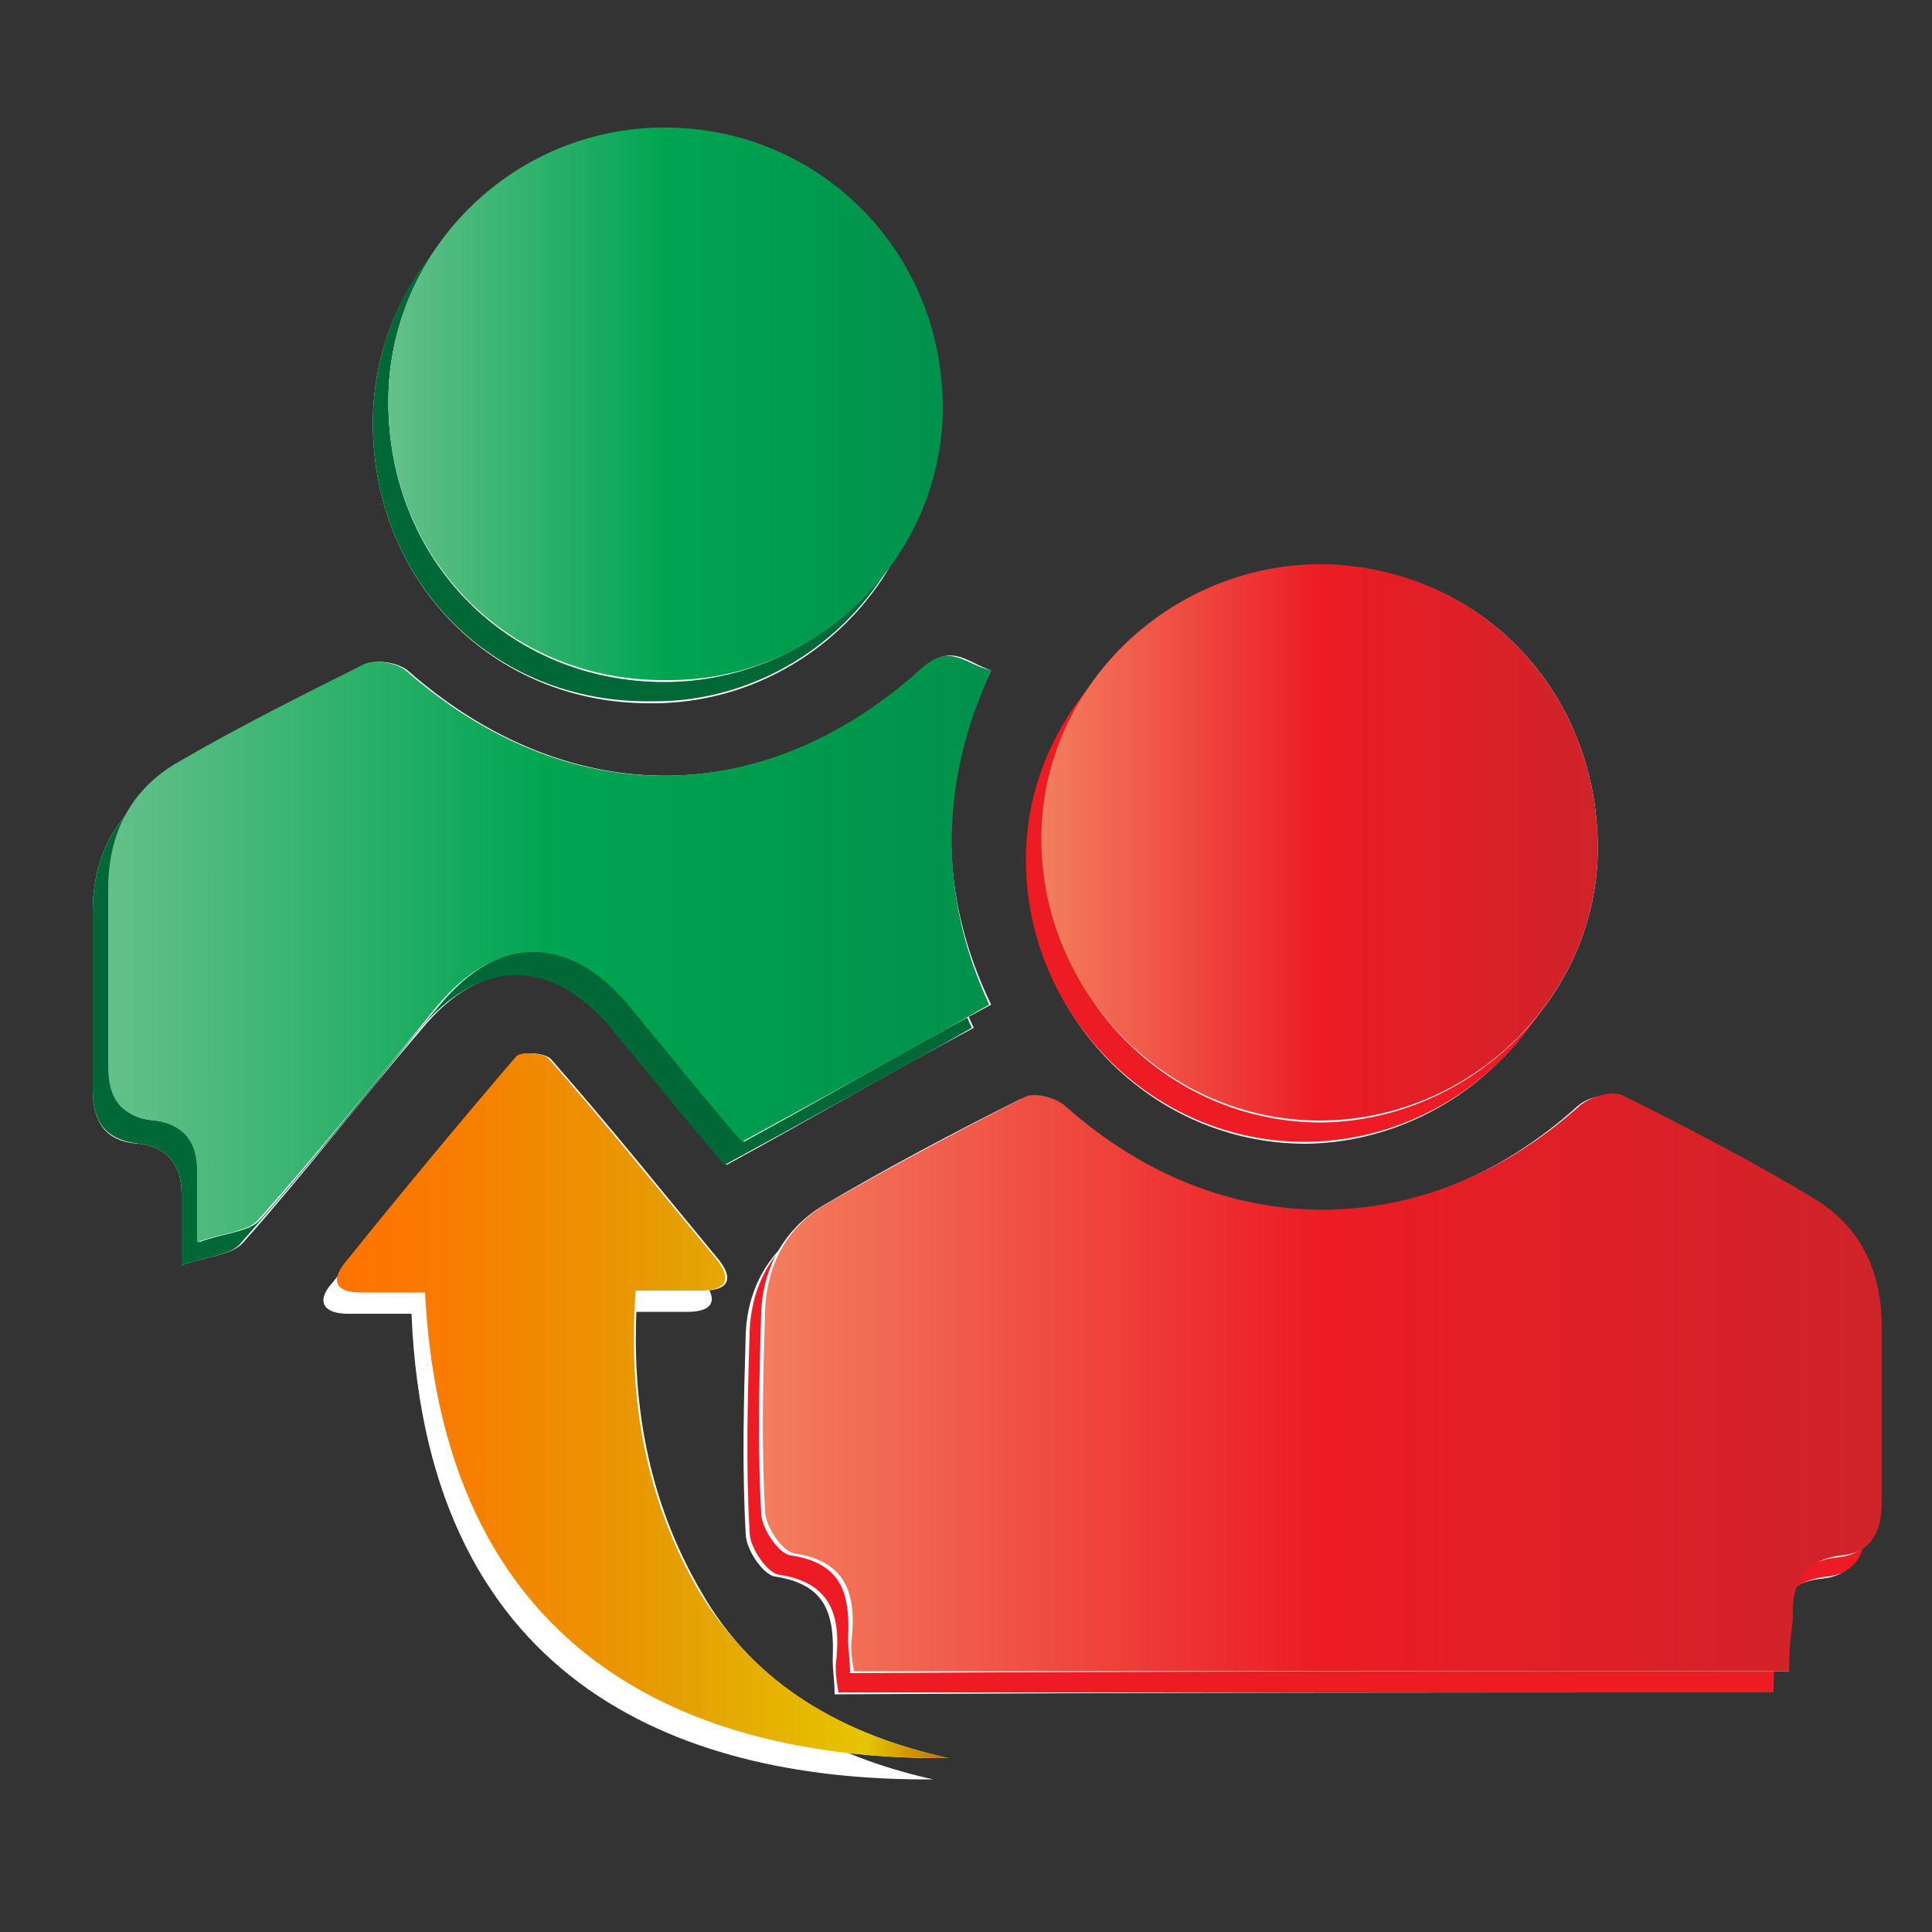
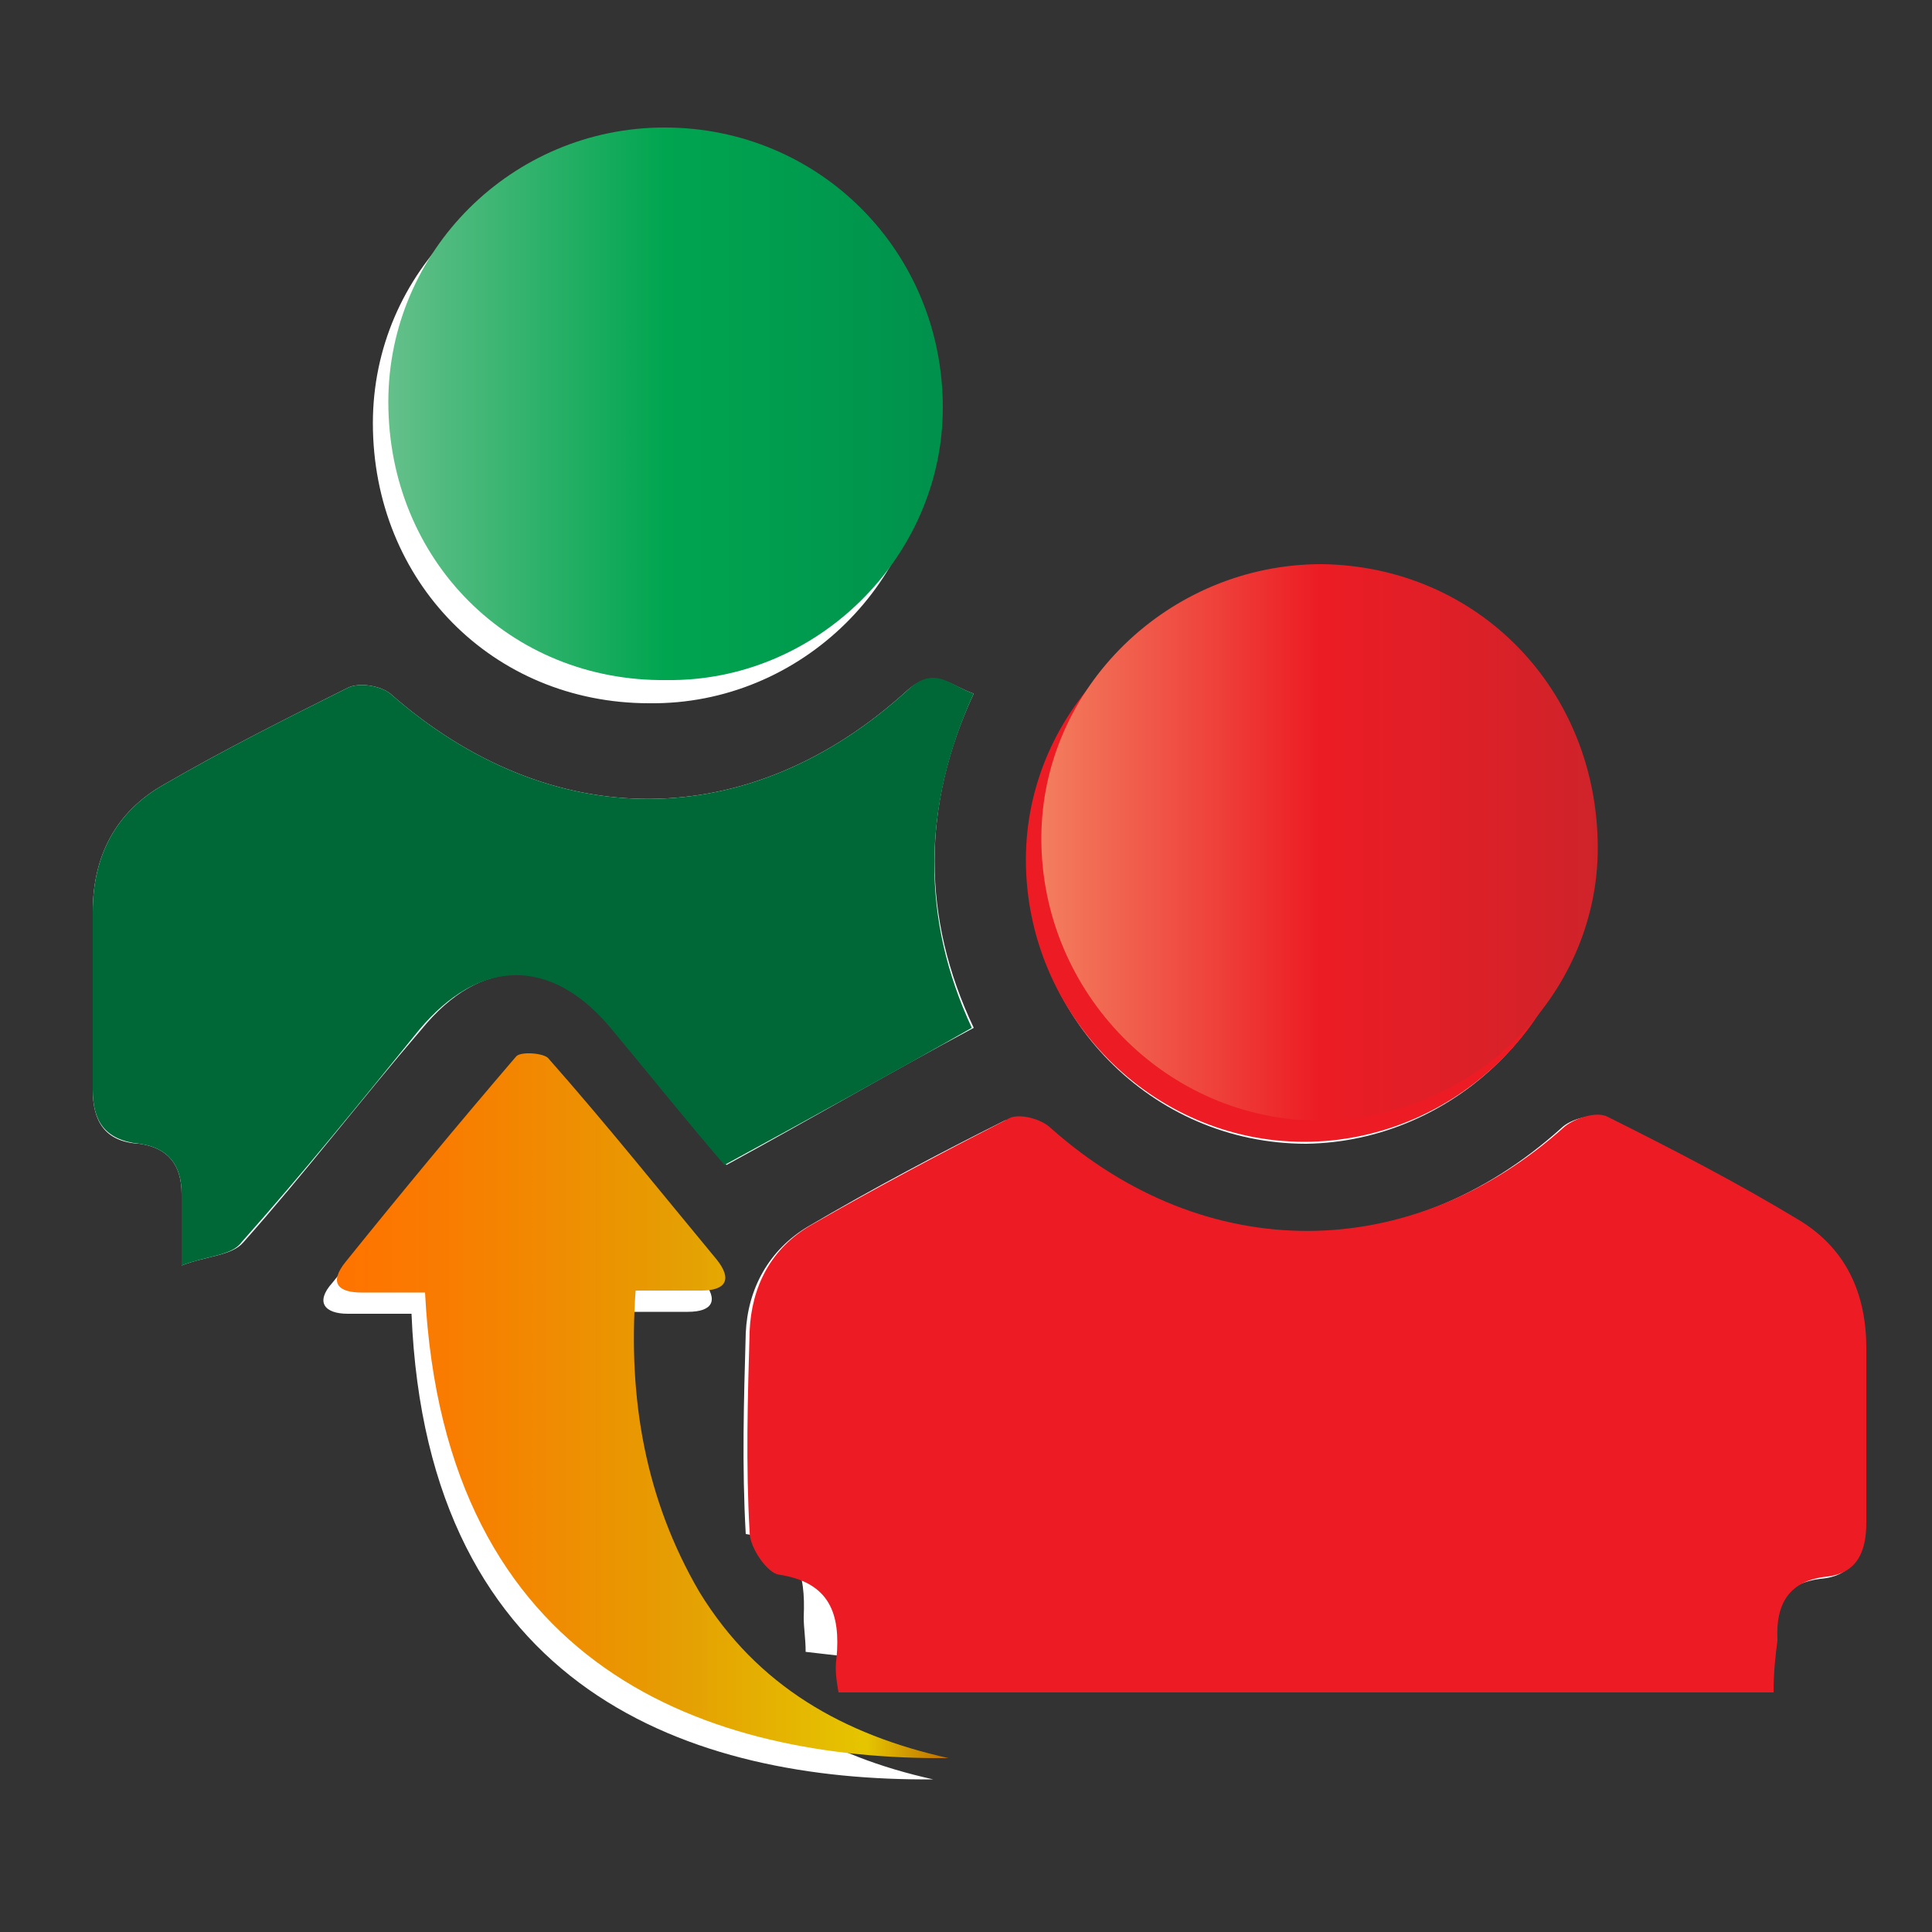
<svg xmlns="http://www.w3.org/2000/svg" version="1.1" id="Layer_1" x="0px" y="0px" viewBox="0 0 100 100" style="enable-background:new 0 0 100 100;" xml:space="preserve">
  <rect x="0" y="0" width="100" height="100" fill="#333333" stroke="none" />
  <style type="text/css">
	.st0{display:none;fill:#FFFFFF;}
	.st1{fill:#FFFFFF;}
	.st2{fill:#ED1C24;}
	.st3{fill:#006837;}
	.st4{display:none;fill:url(#SVGID_1_);}
	.st5{fill:url(#SVGID_2_);}
	.st6{fill:url(#SVGID_3_);}
	.st7{fill:url(#SVGID_4_);}
	.st8{fill:url(#SVGID_5_);}
	.st9{fill:url(#SVGID_6_);}
</style>
  <desc>Created with Fabric.js 5.2.4</desc>
  <g id="d576450a-d3f0-4fc2-af81-bd8800223c17" transform="matrix(1 0 0 1 50 50)">
    <rect x="-50" y="-50" vector-effect="non-scaling-stroke" class="st0" width="100" height="100" />
  </g>
  <g id="_x35_211a06e-d63b-4968-bbc2-ca5f3fd882cb" transform="matrix(Infinity NaN NaN Infinity 0 0)">
</g>
  <g>
    <g>
-       <path class="st1" d="M91.8,87.6c0-1,0-1.8,0-2.6c-0.1-1.9,0.5-3.1,2.6-3.3c1.6-0.2,2-1.4,2-2.8c0-3,0-6,0-9c0-2.8-1-5.2-3.4-6.6    c-3.2-2-6.6-3.7-10-5.4c-0.5-0.3-1.7,0-2.2,0.5c-8,7.2-18.6,7.2-26.6,0.1c-0.5-0.4-1.6-0.7-2.2-0.5c-3.4,1.7-6.8,3.5-10.2,5.5    c-2,1.2-3.1,3.2-3.2,5.5c-0.1,3.5-0.2,6.9,0,10.4c0,0.8,0.9,2.1,1.5,2.2c2.7,0.4,3.1,2,3,4.3c0,0.6,0.1,1.1,0.1,1.8    C59.5,87.6,75.5,87.6,91.8,87.6z M50.4,35.9c-1.2-0.4-2-1.4-3.4-0.2c-8.2,7.5-18.5,7.5-26.8,0.2c-0.5-0.4-1.6-0.6-2.2-0.3    c-3.2,1.6-6.4,3.2-9.5,5c-2.5,1.4-3.7,3.7-3.7,6.6c0,3.1,0,6.1,0,9.2c0,1.6,0.6,2.7,2.4,2.8c1.5,0.2,2.2,1.1,2.2,2.6    c0,1,0,2.1,0,3.7c1.3-0.5,2.6-0.5,3.2-1.2c3.2-3.6,6.1-7.4,9.2-11c3.1-3.8,6.7-3.8,9.9-0.1c2.1,2.4,4.1,4.9,5.9,7.1    c4.4-2.4,8.5-4.8,12.8-7.1C47.7,47.5,47.7,41.7,50.4,35.9z M81.9,45c0-8.2-6.2-14.6-14.2-14.6c-7.9-0.1-14.5,6.4-14.5,14.2    c0,8,6.4,14.6,14.4,14.6C75.3,59.1,81.8,52.7,81.9,45z M19.3,21.9c0,8.2,6.2,14.5,14.3,14.5C41.5,36.5,48,30,48,22.3    c0-8.1-6.4-14.6-14.4-14.5C25.7,7.8,19.3,14.1,19.3,21.9z M48.3,92.1c-5.4-1.2-10-3.7-12.8-8.6c-2.8-4.8-3.7-10-3.3-15.6    c1.3,0,2.3,0,3.4,0c1.3,0,1.6-0.6,0.8-1.6c-2.9-3.5-5.7-7-8.7-10.4c-0.3-0.3-1.5-0.4-1.7-0.1c-3,3.5-5.9,7-8.8,10.6    c-0.9,1-0.4,1.6,0.8,1.6c1.1,0,2.2,0,3.3,0C22.1,87.6,35.9,92.2,48.3,92.1z" />
+       <path class="st1" d="M91.8,87.6c0-1,0-1.8,0-2.6c-0.1-1.9,0.5-3.1,2.6-3.3c1.6-0.2,2-1.4,2-2.8c0-3,0-6,0-9c0-2.8-1-5.2-3.4-6.6    c-3.2-2-6.6-3.7-10-5.4c-0.5-0.3-1.7,0-2.2,0.5c-8,7.2-18.6,7.2-26.6,0.1c-0.5-0.4-1.6-0.7-2.2-0.5c-3.4,1.7-6.8,3.5-10.2,5.5    c-2,1.2-3.1,3.2-3.2,5.5c-0.1,3.5-0.2,6.9,0,10.4c2.7,0.4,3.1,2,3,4.3c0,0.6,0.1,1.1,0.1,1.8    C59.5,87.6,75.5,87.6,91.8,87.6z M50.4,35.9c-1.2-0.4-2-1.4-3.4-0.2c-8.2,7.5-18.5,7.5-26.8,0.2c-0.5-0.4-1.6-0.6-2.2-0.3    c-3.2,1.6-6.4,3.2-9.5,5c-2.5,1.4-3.7,3.7-3.7,6.6c0,3.1,0,6.1,0,9.2c0,1.6,0.6,2.7,2.4,2.8c1.5,0.2,2.2,1.1,2.2,2.6    c0,1,0,2.1,0,3.7c1.3-0.5,2.6-0.5,3.2-1.2c3.2-3.6,6.1-7.4,9.2-11c3.1-3.8,6.7-3.8,9.9-0.1c2.1,2.4,4.1,4.9,5.9,7.1    c4.4-2.4,8.5-4.8,12.8-7.1C47.7,47.5,47.7,41.7,50.4,35.9z M81.9,45c0-8.2-6.2-14.6-14.2-14.6c-7.9-0.1-14.5,6.4-14.5,14.2    c0,8,6.4,14.6,14.4,14.6C75.3,59.1,81.8,52.7,81.9,45z M19.3,21.9c0,8.2,6.2,14.5,14.3,14.5C41.5,36.5,48,30,48,22.3    c0-8.1-6.4-14.6-14.4-14.5C25.7,7.8,19.3,14.1,19.3,21.9z M48.3,92.1c-5.4-1.2-10-3.7-12.8-8.6c-2.8-4.8-3.7-10-3.3-15.6    c1.3,0,2.3,0,3.4,0c1.3,0,1.6-0.6,0.8-1.6c-2.9-3.5-5.7-7-8.7-10.4c-0.3-0.3-1.5-0.4-1.7-0.1c-3,3.5-5.9,7-8.8,10.6    c-0.9,1-0.4,1.6,0.8,1.6c1.1,0,2.2,0,3.3,0C22.1,87.6,35.9,92.2,48.3,92.1z" />
      <path class="st2" d="M91.8,87.6c-16.3,0-32.3,0-48.4,0c-0.1-0.6-0.2-1.2-0.1-1.8c0.2-2.2-0.3-3.9-3-4.3c-0.6-0.1-1.5-1.4-1.5-2.2    c-0.2-3.5-0.1-6.9,0-10.4c0.1-2.3,1.1-4.3,3.2-5.5c3.3-1.9,6.7-3.7,10.2-5.5c0.5-0.3,1.7,0,2.2,0.5c8,7.1,18.6,7.1,26.6-0.1    c0.5-0.4,1.6-0.8,2.2-0.5c3.4,1.7,6.7,3.4,10,5.4c2.4,1.5,3.4,3.8,3.4,6.6c0,3,0,6,0,9c0,1.4-0.4,2.6-2,2.8    c-2,0.2-2.7,1.4-2.6,3.3C91.9,85.7,91.8,86.5,91.8,87.6z" />
      <path class="st3" d="M50.4,35.9c-2.7,5.9-2.7,11.7-0.1,17.3c-4.2,2.4-8.4,4.7-12.8,7.1c-1.9-2.2-3.9-4.7-5.9-7.1    c-3.1-3.7-6.8-3.6-9.9,0.1c-3,3.7-6,7.4-9.2,11C12,65,10.7,65,9.4,65.5c0-1.6,0-2.7,0-3.7c0-1.5-0.7-2.4-2.2-2.6    C5.4,59,4.8,58,4.8,56.4c0-3.1,0-6.1,0-9.2c0-2.9,1.2-5.2,3.7-6.6c3.1-1.8,6.3-3.4,9.5-5c0.6-0.3,1.7-0.1,2.2,0.3    c8.3,7.3,18.6,7.3,26.8-0.2C48.4,34.4,49.2,35.5,50.4,35.9z" />
      <path class="st2" d="M81.9,45c0,7.7-6.6,14.1-14.4,14.1c-7.9,0-14.4-6.6-14.4-14.6c0-7.8,6.6-14.2,14.5-14.2    C75.7,30.4,81.9,36.8,81.9,45z" />
-       <path class="st3" d="M19.3,21.9c0-7.8,6.4-14.2,14.3-14.2c8,0,14.4,6.4,14.4,14.5c0,7.7-6.5,14.2-14.3,14.1    C25.5,36.4,19.3,30.1,19.3,21.9z" />
      <linearGradient id="SVGID_1_" gradientUnits="userSpaceOnUse" x1="16.658" y1="73.864" x2="48.321" y2="73.864">
        <stop offset="0" style="stop-color:#FF7300" />
        <stop offset="0.177" style="stop-color:#F97C01" />
        <stop offset="0.47" style="stop-color:#EA9602" />
        <stop offset="0.552" style="stop-color:#E59E03" />
        <stop offset="0.865" style="stop-color:#E5C500" />
        <stop offset="0.994" style="stop-color:#BF6F00" />
      </linearGradient>
      <path class="st4" d="M48.3,92.1C35.9,92.2,22.1,87.6,21.2,68c-1.1,0-2.2,0-3.3,0c-1.2,0-1.7-0.5-0.8-1.6c2.9-3.6,5.8-7.1,8.8-10.6    c0.2-0.3,1.5-0.2,1.7,0.1c3,3.4,5.8,6.9,8.7,10.4c0.8,1,0.5,1.6-0.8,1.6c-1.1,0-2.1,0-3.4,0c-0.4,5.6,0.5,10.8,3.3,15.6    C38.4,88.4,42.9,90.9,48.3,92.1z" />
    </g>
    <g>
-       <path class="st1" d="M92.6,86.5c0-1,0-1.8,0-2.6c-0.1-1.9,0.5-3.1,2.6-3.3c1.6-0.2,2-1.4,2-2.8c0-3,0-6,0-9c0-2.8-1-5.2-3.4-6.6    c-3.2-2-6.6-3.7-10-5.4c-0.5-0.3-1.7,0-2.2,0.5c-8,7.2-18.6,7.2-26.6,0.1c-0.5-0.4-1.6-0.7-2.2-0.5c-3.4,1.7-6.8,3.5-10.2,5.5    c-2,1.2-3.1,3.2-3.2,5.5c-0.1,3.5-0.2,6.9,0,10.4c0,0.8,0.9,2.1,1.5,2.2c2.7,0.4,3.1,2,3,4.3c0,0.6,0.1,1.1,0.1,1.8    C60.4,86.5,76.4,86.5,92.6,86.5z M51.3,34.7c-1.2-0.4-2-1.4-3.4-0.2c-8.2,7.5-18.5,7.5-26.8,0.2c-0.5-0.4-1.6-0.6-2.2-0.3    c-3.2,1.6-6.4,3.2-9.5,5c-2.5,1.4-3.7,3.7-3.7,6.6c0,3.1,0,6.1,0,9.2c0,1.6,0.6,2.7,2.4,2.8c1.5,0.2,2.2,1.1,2.2,2.6    c0,1,0,2.1,0,3.7c1.3-0.5,2.6-0.5,3.2-1.2c3.2-3.6,6.1-7.4,9.2-11c3.1-3.8,6.7-3.8,9.9-0.1c2.1,2.4,4.1,4.9,5.9,7.1    c4.4-2.4,8.5-4.8,12.8-7.1C48.6,46.4,48.5,40.6,51.3,34.7z M82.7,43.9c0-8.2-6.2-14.6-14.2-14.6c-7.9-0.1-14.5,6.4-14.5,14.2    c0,8,6.4,14.6,14.4,14.6C76.1,58,82.7,51.6,82.7,43.9z M20.1,20.8c0,8.2,6.2,14.5,14.3,14.5c7.8,0,14.4-6.5,14.3-14.1    c0-8.1-6.4-14.6-14.4-14.5C26.5,6.7,20.1,13,20.1,20.8z M49.1,91c-5.4-1.2-10-3.7-12.8-8.6c-2.8-4.8-3.7-10-3.3-15.6    c1.3,0,2.3,0,3.4,0c1.3,0,1.6-0.6,0.8-1.6c-2.9-3.5-5.7-7-8.7-10.4c-0.3-0.3-1.5-0.4-1.7-0.1c-3,3.5-5.9,7-8.8,10.6    c-0.9,1-0.4,1.6,0.8,1.6c1.1,0,2.2,0,3.3,0C23,86.5,36.8,91.1,49.1,91z" />
      <linearGradient id="SVGID_2_" gradientUnits="userSpaceOnUse" x1="39.441" y1="71.574" x2="97.178" y2="71.574">
        <stop offset="0" style="stop-color:#F37E5F" />
        <stop offset="0.5" style="stop-color:#EC1C24" />
        <stop offset="1" style="stop-color:#CF232A" />
      </linearGradient>
-       <path class="st5" d="M92.6,86.5c-16.3,0-32.3,0-48.4,0c-0.1-0.6-0.2-1.2-0.1-1.8c0.2-2.2-0.3-3.9-3-4.3c-0.6-0.1-1.5-1.4-1.5-2.2    c-0.2-3.5-0.1-6.9,0-10.4c0.1-2.3,1.1-4.3,3.2-5.5c3.3-1.9,6.7-3.7,10.2-5.5c0.5-0.3,1.7,0,2.2,0.5c8,7.1,18.6,7.1,26.6-0.1    c0.5-0.4,1.6-0.8,2.2-0.5c3.4,1.7,6.7,3.4,10,5.4c2.4,1.5,3.4,3.8,3.4,6.6c0,3,0,6,0,9c0,1.4-0.4,2.6-2,2.8    c-2,0.2-2.7,1.4-2.6,3.3C92.7,84.6,92.6,85.4,92.6,86.5z" />
      <linearGradient id="SVGID_3_" gradientUnits="userSpaceOnUse" x1="5.652" y1="49.177" x2="51.264" y2="49.177">
        <stop offset="0" style="stop-color:#64C08A" />
        <stop offset="0.5" style="stop-color:#00A550" />
        <stop offset="1" style="stop-color:#00914C" />
      </linearGradient>
-       <path class="st6" d="M51.3,34.7c-2.7,5.9-2.7,11.7-0.1,17.3c-4.2,2.4-8.4,4.7-12.8,7.1c-1.9-2.2-3.9-4.7-5.9-7.1    c-3.1-3.7-6.8-3.6-9.9,0.1c-3,3.7-6,7.4-9.2,11c-0.6,0.7-1.9,0.7-3.2,1.2c0-1.6,0-2.7,0-3.7c0-1.5-0.7-2.4-2.2-2.6    c-1.8-0.2-2.4-1.2-2.4-2.8c0-3.1,0-6.1,0-9.2c0-2.9,1.2-5.2,3.7-6.6c3.1-1.8,6.3-3.4,9.5-5c0.6-0.3,1.7-0.1,2.2,0.3    c8.3,7.3,18.6,7.3,26.8-0.2C49.2,33.3,50,34.4,51.3,34.7z" />
      <linearGradient id="SVGID_4_" gradientUnits="userSpaceOnUse" x1="53.928" y1="43.592" x2="82.705" y2="43.592">
        <stop offset="0" style="stop-color:#F37E5F" />
        <stop offset="0.5" style="stop-color:#EC1C24" />
        <stop offset="1" style="stop-color:#CF232A" />
      </linearGradient>
      <path class="st7" d="M82.7,43.9c0,7.7-6.6,14.1-14.4,14.1c-7.9,0-14.4-6.6-14.4-14.6c0-7.8,6.6-14.2,14.5-14.2    C76.5,29.3,82.7,35.7,82.7,43.9z" />
      <linearGradient id="SVGID_5_" gradientUnits="userSpaceOnUse" x1="20.137" y1="20.993" x2="48.811" y2="20.993">
        <stop offset="0" style="stop-color:#64C08A" />
        <stop offset="0.5" style="stop-color:#00A550" />
        <stop offset="1" style="stop-color:#00914C" />
      </linearGradient>
      <path class="st8" d="M20.1,20.8c0-7.8,6.4-14.2,14.3-14.2c8,0,14.4,6.4,14.4,14.5c0,7.7-6.5,14.2-14.3,14.1    C26.4,35.3,20.1,29,20.1,20.8z" />
      <linearGradient id="SVGID_6_" gradientUnits="userSpaceOnUse" x1="17.476" y1="72.757" x2="49.139" y2="72.757">
        <stop offset="0" style="stop-color:#FF7300" />
        <stop offset="0.177" style="stop-color:#F97C01" />
        <stop offset="0.47" style="stop-color:#EA9602" />
        <stop offset="0.552" style="stop-color:#E59E03" />
        <stop offset="0.865" style="stop-color:#E5C500" />
        <stop offset="0.994" style="stop-color:#BF6F00" />
      </linearGradient>
      <path class="st9" d="M49.1,91C36.8,91.1,23,86.5,22,66.9c-1.1,0-2.2,0-3.3,0c-1.2,0-1.7-0.5-0.8-1.6c2.9-3.6,5.8-7.1,8.8-10.6    c0.2-0.3,1.5-0.2,1.7,0.1c3,3.4,5.8,6.9,8.7,10.4c0.8,1,0.5,1.6-0.8,1.6c-1.1,0-2.1,0-3.4,0c-0.4,5.6,0.5,10.8,3.3,15.6    C39.2,87.3,43.7,89.8,49.1,91z" />
    </g>
  </g>
</svg>